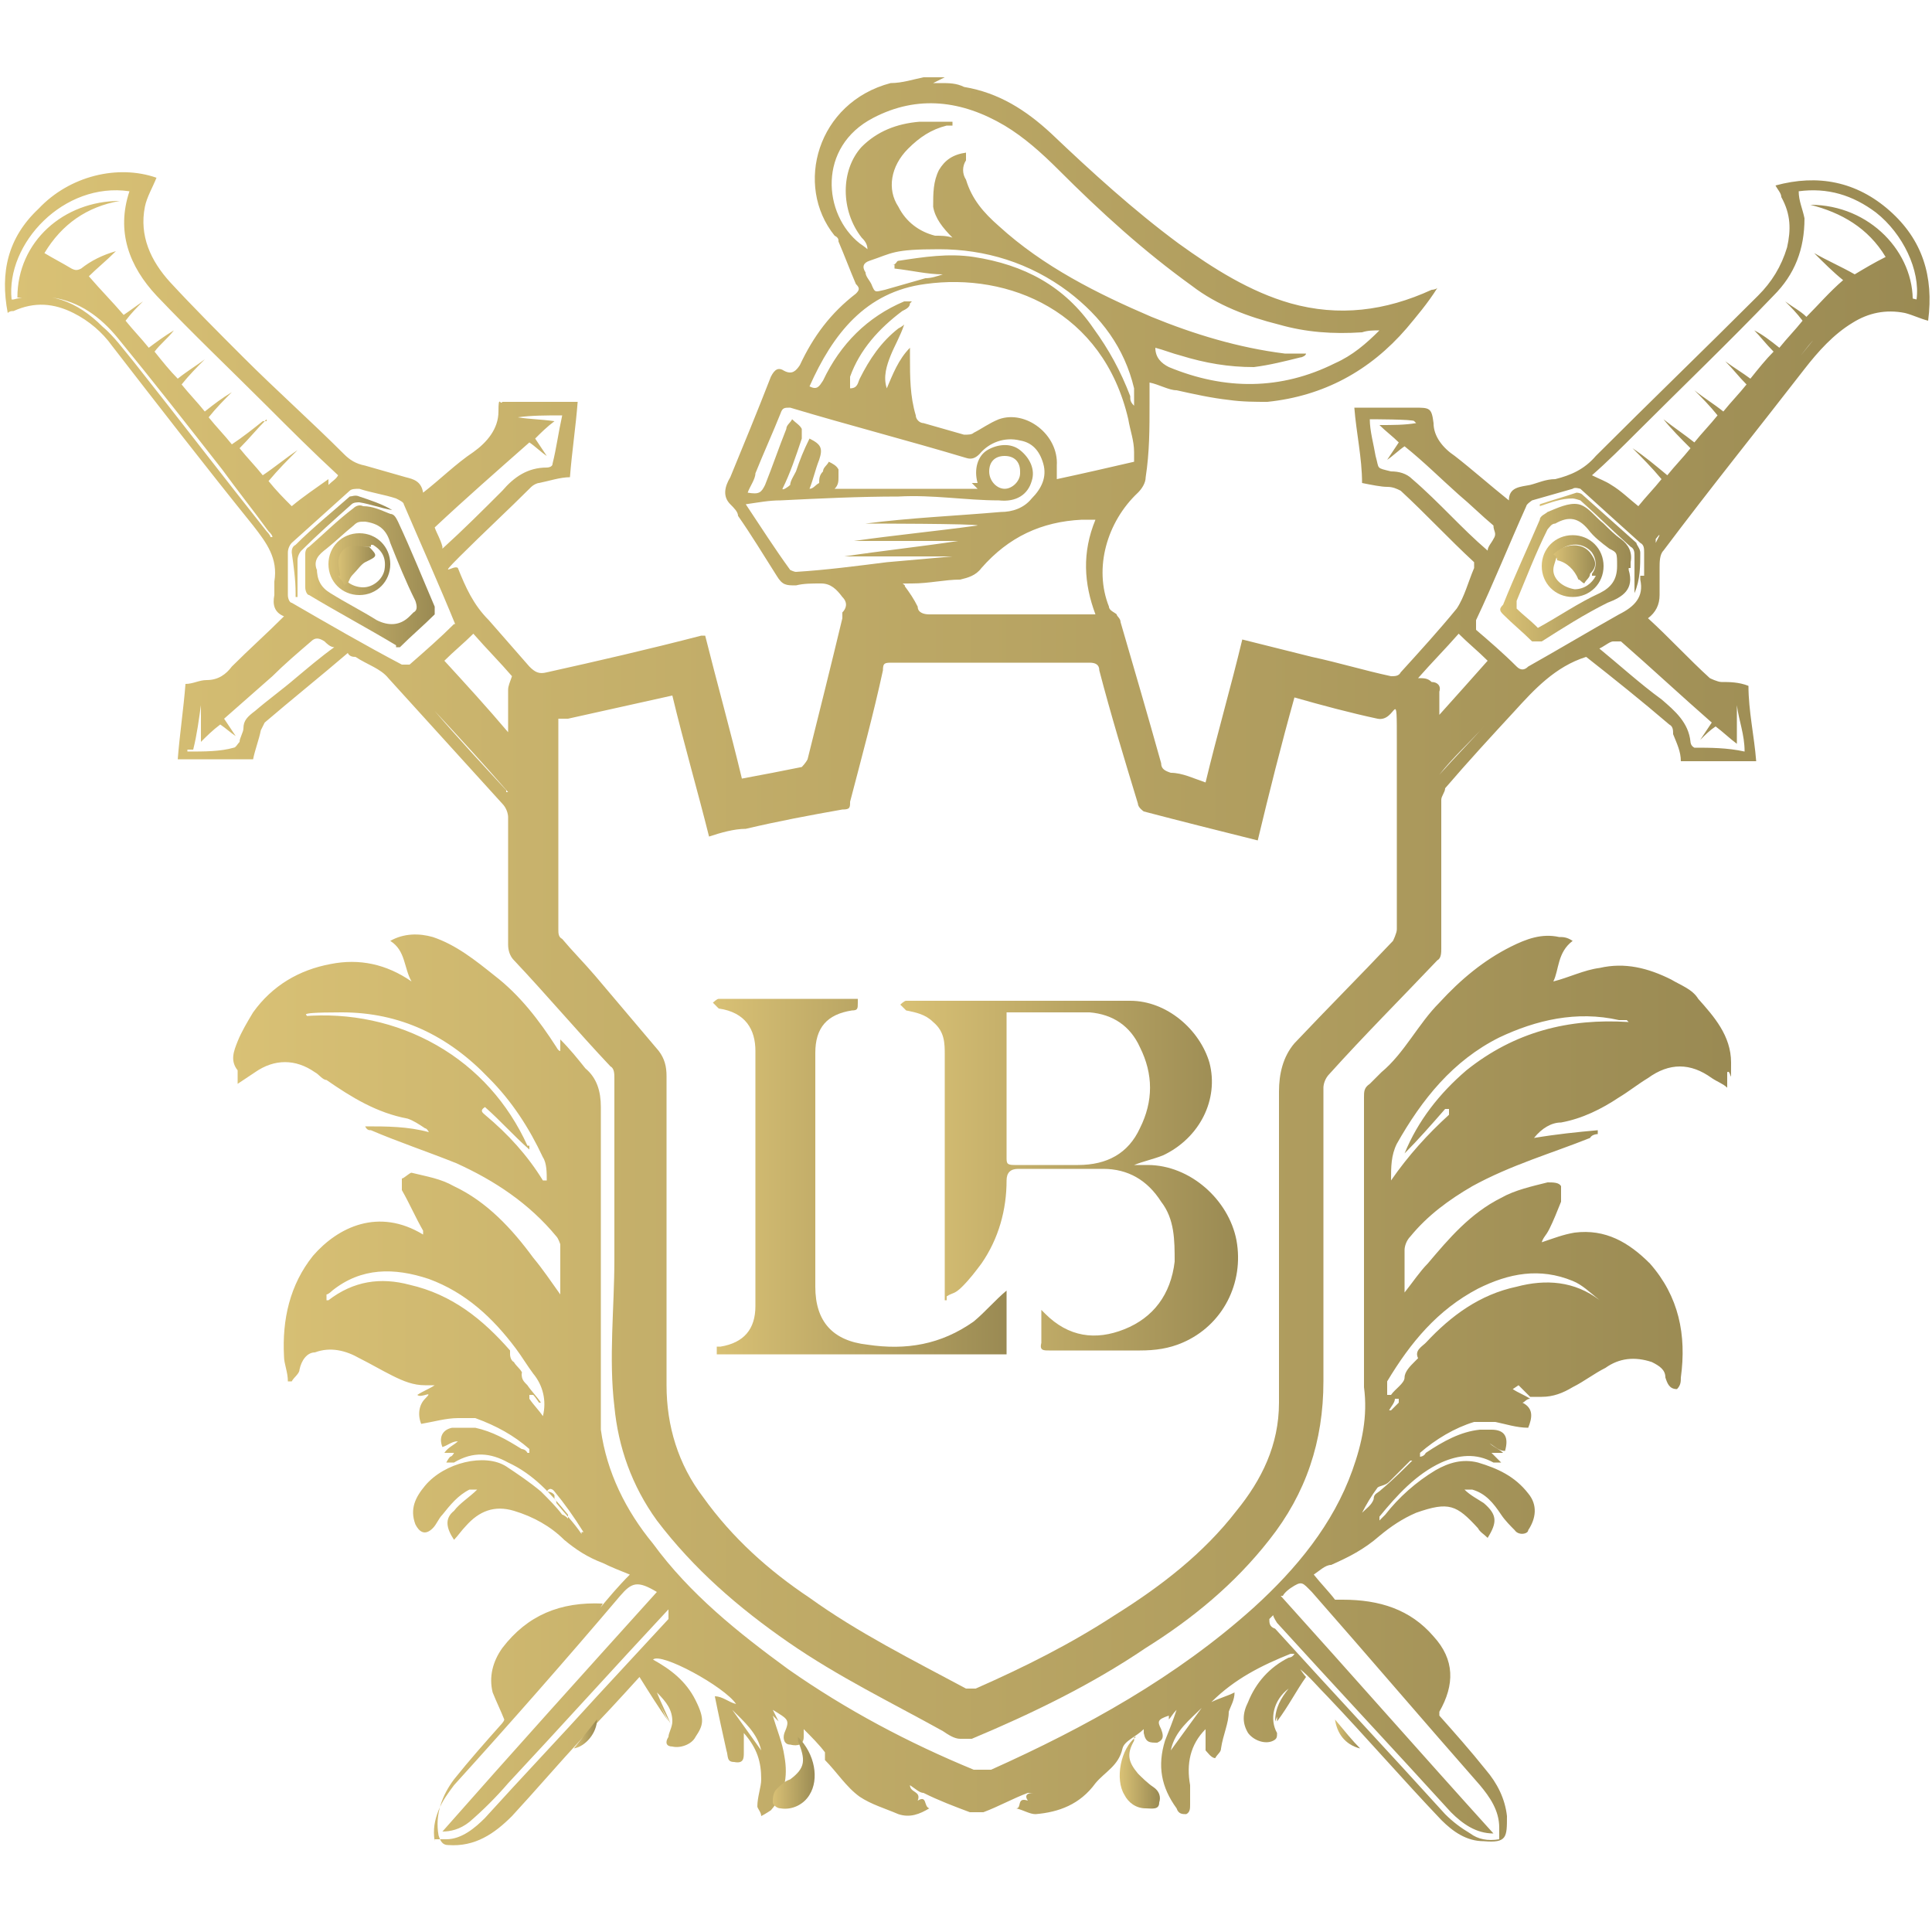
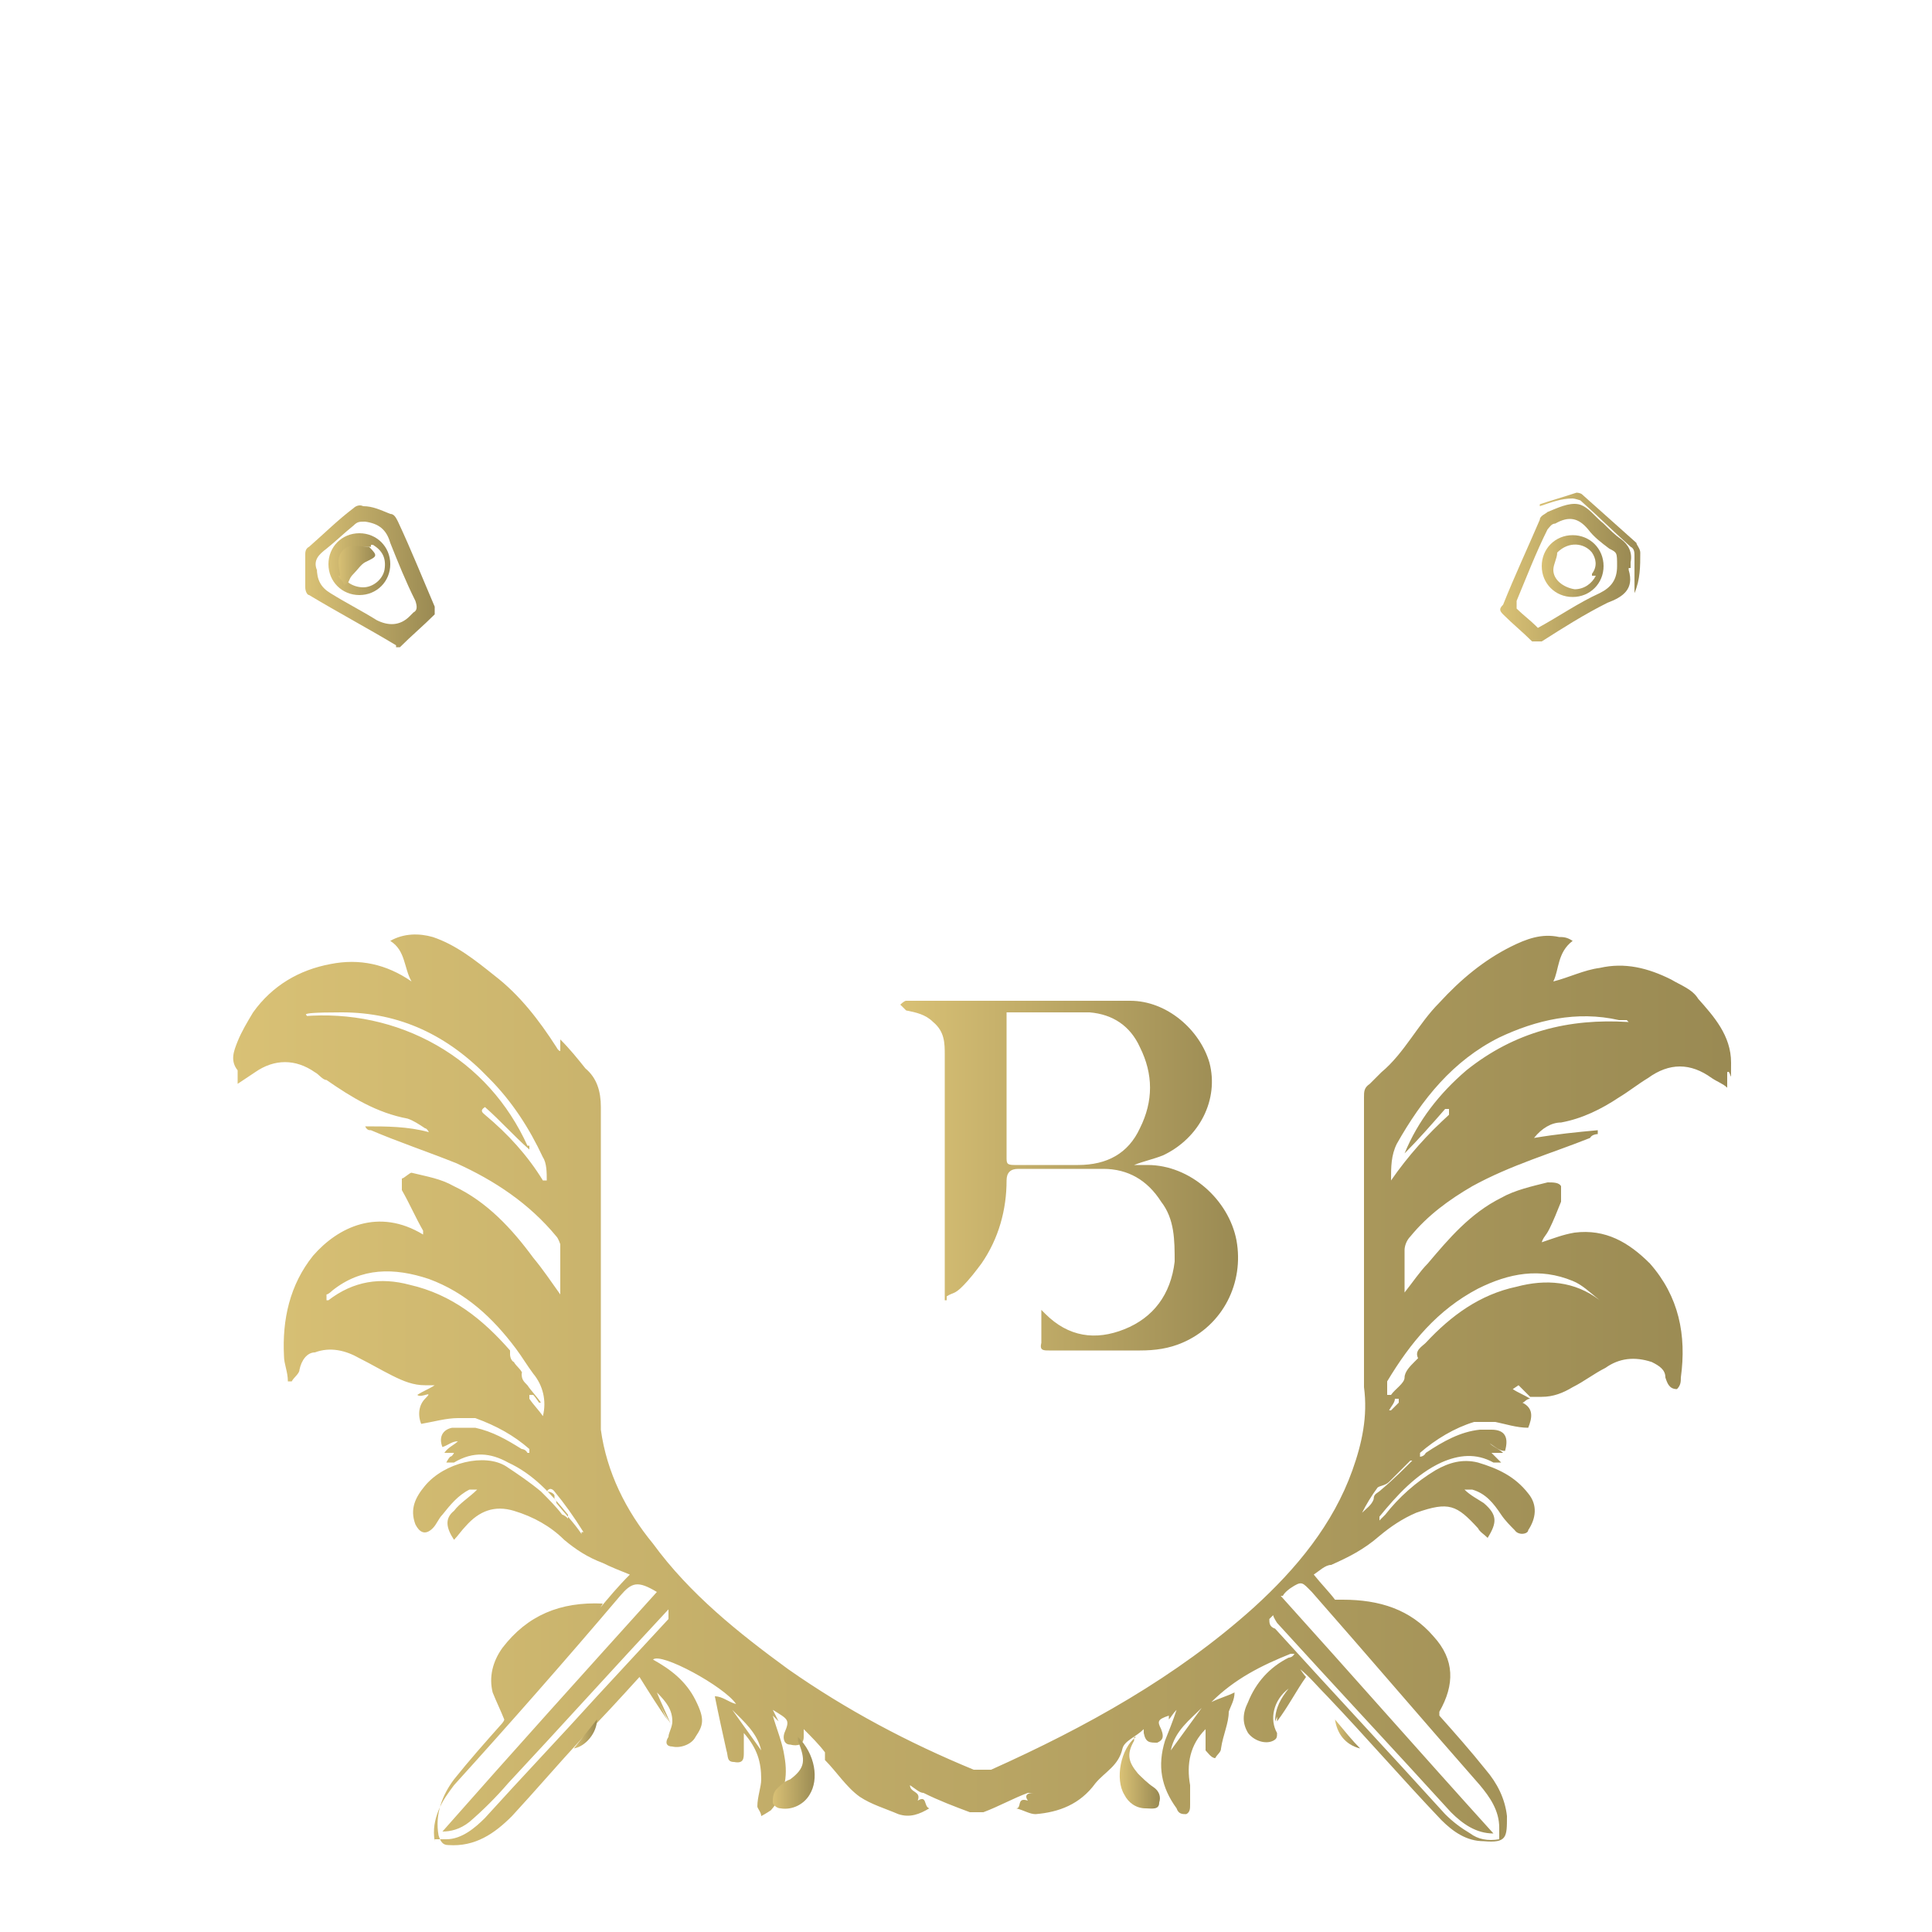
<svg xmlns="http://www.w3.org/2000/svg" version="1.1" viewBox="0 0 100 100">
  <defs>
    <style>
      .cls-1 {
        fill: url(#linear-gradient-15);
      }

      .cls-2 {
        fill: url(#linear-gradient-13);
      }

      .cls-3 {
        fill: url(#linear-gradient-2);
      }

      .cls-4 {
        fill: url(#linear-gradient-10);
      }

      .cls-5 {
        fill: url(#linear-gradient-12);
      }

      .cls-6 {
        fill: url(#linear-gradient-4);
      }

      .cls-7 {
        fill: url(#linear-gradient-3);
      }

      .cls-8 {
        fill: url(#linear-gradient-5);
      }

      .cls-9 {
        fill: url(#linear-gradient-8);
      }

      .cls-10 {
        fill: url(#linear-gradient-14);
      }

      .cls-11 {
        fill: url(#linear-gradient-7);
      }

      .cls-12 {
        fill: url(#linear-gradient-9);
      }

      .cls-13 {
        fill: url(#linear-gradient-11);
      }

      .cls-14 {
        fill: url(#linear-gradient-6);
      }

      .cls-15 {
        display: none;
      }

      .cls-16 {
        fill: url(#linear-gradient-16);
      }

      .cls-17 {
        fill: url(#linear-gradient);
      }
    </style>
    <linearGradient id="linear-gradient" x1=".5" y1="-981.1" x2="100" y2="-981.1" gradientTransform="translate(0 -934.1) scale(1 -1)" gradientUnits="userSpaceOnUse">
      <stop offset="0" stop-color="#d9c175" />
      <stop offset="1" stop-color="#9a8a53" />
    </linearGradient>
    <linearGradient id="linear-gradient-2" x1="11.8" y1="-1006.1" x2="89.3" y2="-1006.1" gradientTransform="translate(0 -934.1) scale(1 -1)" gradientUnits="userSpaceOnUse">
      <stop offset="0" stop-color="#d9c175" />
      <stop offset="1" stop-color="#9a8a53" />
    </linearGradient>
    <linearGradient id="linear-gradient-3" x1="40" y1="-1025.9" x2="42.2" y2="-1025.9" gradientTransform="translate(0 -934.1) scale(1 -1)" gradientUnits="userSpaceOnUse">
      <stop offset="0" stop-color="#d9c175" />
      <stop offset="1" stop-color="#9a8a53" />
    </linearGradient>
    <linearGradient id="linear-gradient-4" x1="58" y1="-1025.9" x2="60" y2="-1025.9" gradientTransform="translate(0 -934.1) scale(1 -1)" gradientUnits="userSpaceOnUse">
      <stop offset="0" stop-color="#d9c175" />
      <stop offset="1" stop-color="#9a8a53" />
    </linearGradient>
    <linearGradient id="linear-gradient-5" x1="69.1" y1="-1023.9" x2="70.4" y2="-1023.9" gradientTransform="translate(0 -934.1) scale(1 -1)" gradientUnits="userSpaceOnUse">
      <stop offset="0" stop-color="#d9c175" />
      <stop offset="1" stop-color="#9a8a53" />
    </linearGradient>
    <linearGradient id="linear-gradient-6" x1="29.7" y1="-1023.9" x2="30.9" y2="-1023.9" gradientTransform="translate(0 -934.1) scale(1 -1)" gradientUnits="userSpaceOnUse">
      <stop offset="0" stop-color="#d9c175" />
      <stop offset="1" stop-color="#9a8a53" />
    </linearGradient>
    <linearGradient id="linear-gradient-7" x1="46.6" y1="-995" x2="64.1" y2="-995" gradientTransform="translate(0 -934.1) scale(1 -1)" gradientUnits="userSpaceOnUse">
      <stop offset="0" stop-color="#d9c175" />
      <stop offset="1" stop-color="#9a8a53" />
    </linearGradient>
    <linearGradient id="linear-gradient-8" x1="36.9" y1="-995" x2="52.1" y2="-995" gradientTransform="translate(0 -934.1) scale(1 -1)" gradientUnits="userSpaceOnUse">
      <stop offset="0" stop-color="#d9c175" />
      <stop offset="1" stop-color="#9a8a53" />
    </linearGradient>
    <linearGradient id="linear-gradient-9" x1="15.8" y1="-964" x2="22.5" y2="-964" gradientTransform="translate(0 -934.1) scale(1 -1)" gradientUnits="userSpaceOnUse">
      <stop offset="0" stop-color="#d9c175" />
      <stop offset="1" stop-color="#9a8a53" />
    </linearGradient>
    <linearGradient id="linear-gradient-10" x1="15.1" y1="-962.4" x2="20.3" y2="-962.4" gradientTransform="translate(0 -934.1) scale(1 -1)" gradientUnits="userSpaceOnUse">
      <stop offset="0" stop-color="#d9c175" />
      <stop offset="1" stop-color="#9a8a53" />
    </linearGradient>
    <linearGradient id="linear-gradient-11" x1="77.7" y1="-963.8" x2="84.4" y2="-963.8" gradientTransform="translate(0 -934.1) scale(1 -1)" gradientUnits="userSpaceOnUse">
      <stop offset="0" stop-color="#d9c175" />
      <stop offset="1" stop-color="#9a8a53" />
    </linearGradient>
    <linearGradient id="linear-gradient-12" x1="79.7" y1="-962.2" x2="84.9" y2="-962.2" gradientTransform="translate(0 -934.1) scale(1 -1)" gradientUnits="userSpaceOnUse">
      <stop offset="0" stop-color="#d9c175" />
      <stop offset="1" stop-color="#9a8a53" />
    </linearGradient>
    <linearGradient id="linear-gradient-13" x1="17" y1="-963.3" x2="20.2" y2="-963.3" gradientTransform="translate(0 -934.1) scale(1 -1)" gradientUnits="userSpaceOnUse">
      <stop offset="0" stop-color="#d9c175" />
      <stop offset="1" stop-color="#9a8a53" />
    </linearGradient>
    <linearGradient id="linear-gradient-14" x1="79.8" y1="-963.4" x2="83" y2="-963.4" gradientTransform="translate(0 -934.1) scale(1 -1)" gradientUnits="userSpaceOnUse">
      <stop offset="0" stop-color="#d9c175" />
      <stop offset="1" stop-color="#9a8a53" />
    </linearGradient>
    <linearGradient id="linear-gradient-15" x1="17.5" y1="-963.4" x2="19.4" y2="-963.4" gradientTransform="translate(0 -934.1) scale(1 -1)" gradientUnits="userSpaceOnUse">
      <stop offset="0" stop-color="#d9c175" />
      <stop offset="1" stop-color="#9a8a53" />
    </linearGradient>
    <linearGradient id="linear-gradient-16" x1="80.4" y1="-963.4" x2="82.6" y2="-963.4" gradientTransform="translate(0 -934.1) scale(1 -1)" gradientUnits="userSpaceOnUse">
      <stop offset="0" stop-color="#d9c175" />
      <stop offset="1" stop-color="#9a8a53" />
    </linearGradient>
  </defs>
  <g>
    <g id="Layer_1">
      <rect class="cls-15" y="0" width="100" height="100" rx="16" ry="16" />
      <g>
-         <path class="cls-17" d="M48.7,4.3c.4,0,.8,0,1.2.2,1.8.3,3.2,1.2,4.5,2.4,2.1,2,4.3,4,6.6,5.7,1.8,1.3,3.7,2.5,5.8,3.1,2.5.7,4.9.4,7.3-.7,0,0,.2,0,.3-.1h0c-.5.8-1.1,1.5-1.6,2.1-1.9,2.2-4.3,3.5-7.2,3.8-.6,0-1.3,0-2-.1-.9-.1-1.8-.3-2.7-.5-.4,0-.9-.3-1.4-.4v1.1c0,1.3,0,2.5-.2,3.8,0,.3-.2.6-.4.8-1.6,1.5-2.3,3.9-1.5,5.9,0,.2.3.3.4.4,0,.1.2.2.2.4.7,2.4,1.4,4.8,2.1,7.3,0,.3.2.4.5.5.6,0,1.2.3,1.8.5.6-2.5,1.3-4.9,1.9-7.4,1.2.3,2.4.6,3.6.9,1.4.3,2.7.7,4.1,1,.2,0,.4,0,.5-.2,1-1.1,2-2.2,2.9-3.3.4-.6.6-1.4.9-2.1v-.3c-1.3-1.2-2.5-2.5-3.8-3.7-.2-.1-.4-.2-.7-.2s-.8-.1-1.3-.2c0-1.3-.3-2.6-.4-3.9h3.1c.8,0,.9,0,1,.8,0,.7.5,1.3,1.1,1.7.9.7,1.8,1.5,2.8,2.3,0-.7.6-.7,1.1-.8.4-.1.8-.3,1.3-.3.8-.2,1.5-.5,2.1-1.2,2.8-2.8,5.6-5.5,8.4-8.3.7-.7,1.2-1.5,1.5-2.5.2-.9.2-1.7-.3-2.6,0-.2-.2-.4-.3-.6,2.2-.6,4.2-.2,5.9,1.3,1.7,1.5,2.3,3.4,2,5.7-.4-.1-.8-.3-1.2-.4-1-.2-1.9,0-2.7.5-1,.6-1.8,1.5-2.5,2.4-2.4,3.1-4.9,6.2-7.3,9.4-.2.2-.2.6-.2.9v1.4c0,.5-.2.9-.6,1.2,1.1,1,2.1,2.1,3.2,3.1,0,0,.4.2.6.2.4,0,.9,0,1.4.2,0,1.3.3,2.6.4,3.9h-3.9c0-.5-.2-.9-.4-1.4,0-.2,0-.4-.2-.5-1.4-1.2-2.9-2.4-4.3-3.5-1.6.5-2.7,1.7-3.7,2.8-1.2,1.3-2.4,2.6-3.6,4,0,.2-.2.4-.2.6v7.7c0,.2,0,.5-.2.6-1.9,2-3.8,3.9-5.6,5.9-.2.2-.3.5-.3.7v15.2c0,3.1-.9,5.8-2.8,8.2-1.8,2.3-4,4.1-6.4,5.6-2.8,1.9-5.9,3.4-9,4.7h-.6c-.3,0-.6-.2-.9-.4-2.7-1.5-5.4-2.8-8-4.6-2.6-1.8-4.9-3.8-6.8-6.3-1.3-1.8-2-3.8-2.2-5.9-.3-2.5,0-5.1,0-7.6v-9.4c0-.2,0-.5-.2-.6-1.7-1.8-3.3-3.7-5-5.5-.2-.2-.3-.5-.3-.8v-6.6c0-.2-.1-.5-.3-.7-2-2.2-3.9-4.3-5.9-6.5-.4-.5-1.1-.7-1.7-1.1-.1,0-.3,0-.4-.2-1.4,1.2-2.9,2.4-4.3,3.6,0,0-.1.2-.2.4-.1.5-.3,1-.4,1.5h-3.9c.1-1.3.3-2.6.4-3.9.4,0,.7-.2,1.1-.2.6,0,1-.3,1.3-.7.9-.9,1.8-1.7,2.7-2.6h0c-.5-.2-.6-.6-.5-1.1v-.7c.2-1.2-.4-2-1.1-2.9-2.5-3.1-4.9-6.2-7.3-9.3-.5-.7-1.2-1.3-2-1.7-1-.5-2-.6-3.1-.1-.1,0-.2,0-.3.1h0c-.4-2.1,0-3.9,1.6-5.4,1.6-1.7,4.1-2.3,6.1-1.6-.2.5-.5,1-.6,1.5-.3,1.5.3,2.8,1.3,3.9,1.2,1.3,2.5,2.6,3.8,3.9,1.7,1.7,3.5,3.3,5.2,5,.3.3.6.5,1.1.6.7.2,1.4.4,2.1.6.4.1.8.2.9.8.9-.7,1.7-1.5,2.6-2.1.7-.5,1.3-1.2,1.3-2.1s.1-.3.2-.5h3.9c-.1,1.3-.3,2.6-.4,3.9-.5,0-1.1.2-1.6.3-.1,0-.3.1-.4.2-1.2,1.2-2.5,2.4-3.7,3.6s-.3.4-.1.6c.4,1,.8,1.9,1.6,2.7.7.8,1.4,1.6,2.1,2.4.3.3.5.4.9.3,2.7-.6,5.3-1.2,8-1.9h.2c.6,2.4,1.3,4.9,1.9,7.4,1.1-.2,2.1-.4,3.1-.6,0,0,.2-.2.3-.4.6-2.4,1.2-4.8,1.8-7.3v-.3c.2-.2.3-.5,0-.8-.3-.4-.6-.7-1.1-.7s-.9,0-1.3.1c-.5,0-.7,0-1-.5-.7-1.1-1.3-2.1-2-3.1,0-.2-.2-.4-.4-.6-.4-.4-.3-.9,0-1.4.7-1.7,1.4-3.4,2.1-5.2.2-.4.4-.5.7-.3.4.2.6,0,.8-.3.7-1.5,1.6-2.7,2.9-3.7.2-.2.2-.3,0-.5-.3-.7-.6-1.5-.9-2.2,0-.1,0-.2-.2-.3-2.1-2.6-.9-6.9,2.9-7.9.6,0,1.2-.2,1.7-.3h1.1l-.6.3h.4ZM28.9,37.3v10.8c0,.2,0,.4.2.5.5.6,1.1,1.2,1.7,1.9,1.1,1.3,2.2,2.6,3.3,3.9.3.4.4.8.4,1.3v16c0,2.1.6,4.1,1.9,5.8,1.5,2.1,3.4,3.8,5.5,5.2,2.5,1.8,5.3,3.2,8.1,4.7h.5c2.5-1.1,4.9-2.3,7.2-3.8,2.4-1.5,4.6-3.2,6.3-5.4,1.3-1.6,2.2-3.4,2.2-5.6v-16.1c0-.9.2-1.8.8-2.5,1.7-1.8,3.4-3.5,5.1-5.3,0,0,.2-.4.2-.6v-9.6c0-3.2,0-1.1-1-1.3-1.4-.3-2.9-.7-4.3-1.1-.7,2.5-1.3,4.9-1.9,7.4-2-.5-4-1-5.9-1.5,0,0-.3-.2-.3-.4-.7-2.3-1.4-4.6-2-6.9,0-.3-.2-.4-.5-.4h-10.2c-.4,0-.5,0-.5.4-.5,2.3-1.1,4.5-1.7,6.8,0,.3,0,.4-.4.4-1.7.3-3.3.6-5,1-.6,0-1.3.2-1.9.4-.6-2.4-1.3-4.8-1.9-7.3-1.8.4-3.6.8-5.4,1.2h-.5,0ZM71.4,17.1c-.3,0-.6,0-.9.1-1.5.1-2.9,0-4.3-.4-1.6-.4-3.2-1-4.5-2-2.5-1.8-4.7-3.8-6.9-6-.9-.9-1.8-1.7-2.8-2.3-2.2-1.3-4.5-1.6-6.8-.4-2.9,1.5-2.6,5-.7,6.5,0,0,.3.2.4.3h0c0-.3-.2-.5-.3-.6-1.1-1.4-1.1-3.5,0-4.7.8-.8,1.8-1.2,3-1.3h1.7v.2h-.3c-.8.2-1.4.6-2,1.2-.9.9-1.1,2.1-.5,3,.4.8,1.1,1.3,1.9,1.5.3,0,.6,0,.9.1h0c-.5-.5-.9-1-1-1.6,0-.7,0-1.3.3-1.9.3-.5.7-.8,1.4-.9v.4c-.2.3-.2.7,0,1,.3,1,.9,1.7,1.7,2.4,2.3,2.1,5.1,3.5,7.9,4.7,2.2.9,4.5,1.6,6.9,1.9h1.1c0,.1-.2.2-.3.2-.8.2-1.6.4-2.4.5-1.3,0-2.5-.2-3.8-.6-.4-.1-.9-.3-1.3-.4,0,.5.3.8.7,1,2.9,1.2,5.8,1.2,8.6-.2.9-.4,1.6-1,2.3-1.7h0ZM47.1,15.7h0c0,.2-.2.3-.4.4-1.2.9-2.2,2-2.7,3.4v.6c.4,0,.4-.3.5-.5.5-1,1.1-1.9,2-2.6,0,0,.2-.1.3-.2-.2.6-.5,1.1-.7,1.6s-.4,1.1-.2,1.7c.3-.7.6-1.5,1.2-2.1v.5c0,1,0,2,.3,3,0,.2.2.4.4.4.7.2,1.4.4,2.1.6.2,0,.4,0,.5-.1.4-.2.8-.5,1.3-.7,1.4-.5,3.1.8,3,2.4v.7c1.4-.3,2.7-.6,4-.9v-.5c0-.6-.2-1.1-.3-1.7-1.3-5.6-6.2-7.6-10.5-7-3.1.4-4.8,2.6-6,5.3.4.2.5,0,.7-.3.9-1.9,2.3-3.3,4.2-4.1h.4,0ZM50.6,25h0c-.2-.7,0-1.4.5-1.7.5-.3,1.2-.4,1.7,0s.8,1,.6,1.6c-.2.7-.8,1.1-1.7,1-1.7,0-3.4-.3-5.2-.2-2,0-4.1.1-6.1.2-.6,0-1.1.1-1.8.2.8,1.2,1.5,2.3,2.3,3.4,0,0,.2.1.3.1,1.6-.1,3.1-.3,4.7-.5,1.1-.1,2.3-.2,3.4-.3h-5.6c2-.3,3.9-.5,5.9-.8h-5.4c2.1-.3,4.2-.5,6.4-.8h0c0-.1-5.8-.1-5.8-.1h0c2.3-.3,4.7-.4,7-.6.6,0,1.2-.2,1.6-.7.5-.5.8-1.1.6-1.8-.2-.7-.6-1.1-1.2-1.2-.8-.2-1.6.1-2.1.7-.2.2-.4.3-.7.2-3-.9-6.1-1.7-9.1-2.6-.3,0-.4,0-.5.3-.4,1-.9,2.1-1.3,3.1,0,.3-.3.7-.4,1,.6.1.7,0,.9-.4.4-1,.7-1.9,1.1-2.9,0-.2.2-.3.3-.5.2.2.4.3.5.5v.5c-.3.9-.6,1.8-1,2.6h0c0,.1.3-.1.4-.2,0-.2.2-.5.3-.7.2-.6.4-1.1.7-1.7.6.3.7.5.5,1.1-.2.5-.3,1-.5,1.5h0c.2,0,.3-.2.5-.3,0-.2,0-.4.2-.6,0-.2.2-.3.3-.5.2.1.4.2.5.4v.4c0,.2,0,.4-.2.6h7.4l-.3-.3s.3,0,.3,0ZM85.8,27.7h0s.2-.2.2-.3c.9-1.1,1.8-2.3,2.7-3.4,1.8-2.2,3.6-4.5,5.4-6.7.7-.9,1.7-1.5,2.8-1.8.8-.2,1.6-.2,2.3,0,.2-1.5-.7-3.4-2.1-4.5-1.2-.9-2.5-1.3-4-1.1,0,.5.2.9.3,1.4,0,1.6-.5,2.9-1.6,4-2.3,2.4-4.7,4.7-7.1,7.1-.7.7-1.5,1.5-2.3,2.2.4.2.7.3,1,.5.5.3.9.7,1.4,1.1.4-.5.8-.9,1.2-1.4-.5-.6-1-1.1-1.5-1.6h0c.6.4,1.2.9,1.8,1.4.4-.5.8-.9,1.2-1.4-.5-.5-1-1-1.4-1.5h0c.5.4,1.1.8,1.6,1.2.4-.5.8-.9,1.2-1.4-.4-.5-.8-.9-1.2-1.3h0c.5.4,1,.7,1.5,1.1.4-.5.8-.9,1.2-1.4-.4-.4-.7-.8-1.1-1.2h0c.4.3.9.6,1.3.9.4-.5.8-1,1.2-1.4-.4-.4-.7-.8-1-1.1h0c.4.2.8.5,1.3.9.4-.5.8-.9,1.2-1.4-.3-.4-.6-.7-.9-1h0c.4.3.8.5,1.1.8.6-.6,1.2-1.3,1.9-1.9-.5-.4-1-.9-1.5-1.4h0c.7.4,1.4.7,2.1,1.1.5-.3,1-.6,1.6-.9-.9-1.5-2.3-2.3-3.9-2.7,3.1,0,5.4,2.5,5.3,5.1h-1.9c-1.4.2-2.6,1.1-3.5,2.2-2.6,3.3-5.2,6.7-7.9,10v.2l.2-.4h0ZM13.8,21.7h0c-.5.5-.9,1-1.4,1.5.4.5.8.9,1.2,1.4.6-.4,1.2-.9,1.8-1.3h0c-.5.5-1,1-1.5,1.6.4.5.8.9,1.2,1.3.6-.5,1.2-.9,1.9-1.4v.3c.2-.2.4-.3.5-.5-1.3-1.2-2.5-2.4-3.7-3.6-1.9-1.9-3.8-3.7-5.7-5.7-1.4-1.5-2.1-3.3-1.4-5.4h0c-3.4-.5-6.4,2.7-6.1,5.6h.1c1.8-.5,3.3.1,4.6,1.4.6.5,1.1,1.2,1.6,1.8,2.3,2.9,4.6,5.9,6.9,8.8,0,0,.2.2.2.3h.1c0-.1-.1-.2-.2-.3-.8-1.1-1.6-2.1-2.4-3.2-1.8-2.3-3.6-4.6-5.4-6.8-.9-1.1-2-1.9-3.4-2.1H.9c0-2.9,2.4-5,5.3-5-1.7.3-3,1.2-3.9,2.7.5.3.9.5,1.4.8.2.1.3.1.5,0,.5-.4,1.1-.7,1.8-.9-.5.5-1,.9-1.4,1.3.6.7,1.2,1.3,1.8,2,.3-.2.7-.5,1-.7h0c-.3.3-.6.6-.9,1,.4.5.8.9,1.2,1.4.4-.3.8-.6,1.3-.9h0c-.3.4-.7.7-1,1.1.4.5.8,1,1.2,1.4.5-.4,1-.7,1.4-1h0c-.4.4-.8.8-1.2,1.3.4.5.8.9,1.2,1.4.5-.4.9-.7,1.4-1h0c-.4.4-.8.8-1.2,1.3.4.5.8.9,1.2,1.4.6-.4,1.1-.8,1.6-1.2h.2ZM46.8,30.3c.3.4.5.7.7,1.1,0,.3.3.4.6.4h8.2c2.8,0,.3,0,.4,0-.6-1.6-.7-3.2,0-4.9h-.7c-2.1.1-3.8.9-5.2,2.5-.3.4-.7.5-1.1.6-.8,0-1.6.2-2.5.2s-.2,0-.4.2h0ZM23.6,32.4h0c-.9-2.2-1.8-4.2-2.7-6.3,0-.1-.2-.2-.4-.3-.6-.2-1.3-.3-1.9-.5-.2,0-.4,0-.5.1-1,.9-2,1.8-3,2.7-.1.1-.2.3-.2.5v2.2c0,.2.1.4.2.4,1.9,1.1,3.8,2.2,5.7,3.2h.4c.8-.7,1.6-1.4,2.3-2.1h.1ZM85.1,29.7h0v-1.1c0-.2,0-.4-.2-.5-1-.9-2-1.8-3.1-2.8,0,0-.3-.1-.4,0-.7.2-1.4.4-2.1.6,0,0-.3.2-.3.3-.9,2-1.7,4-2.6,5.9v.5c.7.6,1.4,1.2,2.1,1.9.2.2.4.2.6,0,1.6-.9,3.1-1.8,4.7-2.7.8-.4,1.3-.9,1.1-1.8v-.2h.2ZM46.2,13.7c.2,0,.2-.2.3-.2,1.3-.2,2.6-.4,3.9-.2,2.6.4,4.7,1.5,6.2,3.7.8,1.1,1.4,2.2,1.9,3.5,0,.2,0,.3.2.5v-.9c-.5-2.1-1.7-3.7-3.4-5-2-1.5-4.3-2.2-6.7-2.2s-2.4.2-3.6.6c-.3.1-.4.3-.2.6,0,.2.2.4.3.6.2.5.2.4.7.3.7-.2,1.4-.4,2.1-.6.3,0,.6-.1.9-.2h0c-.8,0-1.6-.2-2.5-.3v-.2h-.1ZM73.2,21.8h0c0-.1-2.3-.1-2.3-.1,0,.6.2,1.3.3,1.9.2.7,0,.6.8.8.4,0,.8.1,1.1.4.7.6,1.4,1.3,2,1.9s1.2,1.2,1.9,1.8c0-.2.2-.4.3-.6.2-.3,0-.4,0-.7-.6-.5-1.2-1.1-1.8-1.6-.9-.8-1.8-1.7-2.8-2.5-.3.2-.6.5-.9.7h0c.2-.3.4-.6.6-.9-.3-.3-.7-.6-1-.9.7,0,1.3,0,1.9-.1h0ZM22.9,28.4c1.1-1,2.1-2,3.1-3,.6-.7,1.3-1.2,2.3-1.2,0,0,.3,0,.3-.2.2-.8.3-1.6.5-2.5-.8,0-1.6,0-2.3.1h0c.6.1,1.2.1,1.9.2-.4.3-.7.6-1,.9.2.3.4.6.6.9h0c-.3-.2-.6-.5-.9-.7-1.7,1.5-3.3,2.9-4.9,4.4.1.3.3.6.4,1h0ZM82.7,33.5c1.1.9,2.2,1.9,3.3,2.7.7.6,1.4,1.2,1.5,2.2,0,0,0,.2.2.3.8,0,1.7,0,2.6.2,0-.9-.3-1.6-.4-2.4h0v2c-.4-.3-.7-.6-1.1-.9-.3.2-.5.4-.8.7h0c.2-.3.4-.6.6-.9-1.6-1.4-3.1-2.8-4.7-4.2h-.4c-.2,0-.5.3-.8.4h0ZM9.7,38.9c.9,0,1.7,0,2.4-.2.1,0,.2-.2.3-.3,0-.2.2-.5.2-.7,0-.4.2-.6.6-.9.7-.6,1.4-1.1,2.1-1.7.6-.5,1.3-1.1,2-1.6-.2,0-.4-.2-.5-.3-.3-.2-.5-.2-.7,0-.7.6-1.4,1.2-2,1.8-.8.7-1.7,1.5-2.5,2.2.2.3.4.6.6.9h0c-.3-.2-.5-.4-.8-.6-.4.3-.7.6-1,.9v-1.9h0c-.1.7-.2,1.5-.4,2.3h-.3ZM24.5,32.8c-.5.5-1,.9-1.5,1.4,1.1,1.2,2.2,2.4,3.3,3.7v-2.2c0-.2.1-.4.2-.7-.6-.7-1.3-1.4-2-2.2ZM75.5,32.8c-.7.8-1.4,1.5-2.1,2.3.3,0,.5,0,.7.2.3,0,.5.2.4.5v1.2c.9-1,1.7-1.9,2.5-2.8-.5-.5-1-.9-1.5-1.4ZM52.8,24.4c0-.5-.3-.8-.8-.8s-.8.3-.8.8.4.9.8.9.8-.4.8-.8h0ZM26.2,41h.1c-1.3-1.5-2.5-2.8-3.8-4.2h0c1.2,1.4,2.5,2.8,3.7,4.1h0ZM76.9,37.5h0c-.8.9-1.7,1.7-2.4,2.6h0c.8-.9,1.6-1.7,2.4-2.6h0Z" />
        <path class="cls-3" d="M78.3,71.9c.3.2.6.3.9.5-.2,0-.3.2-.4.2.6.3.5.8.3,1.3-.6,0-1.2-.2-1.7-.3h-1.1c-1,.3-2,.9-2.8,1.6v.2s.2,0,.3-.2c.9-.6,1.8-1.1,2.8-1.2h.6c.7,0,.9.4.7,1.1-.3,0-.5-.2-.8-.4h0c.2.2.5.3.7.5h-.6l.5.5h-.4c-.9-.5-1.8-.4-2.7,0-1.3.6-2.3,1.7-3.2,2.8v.2l.3-.3c.7-.9,1.6-1.7,2.6-2.3.7-.4,1.4-.6,2.2-.4,1,.3,1.9.7,2.6,1.6.5.6.4,1.3,0,1.9,0,.2-.5.3-.7,0-.2-.2-.5-.5-.7-.8-.4-.6-.8-1.1-1.5-1.3h-.4c.3.3.7.5,1,.7.7.6.7,1,.2,1.8-.2-.2-.4-.3-.5-.5-1.1-1.2-1.5-1.4-3.2-.8-.7.3-1.3.7-1.9,1.2-.8.7-1.6,1.1-2.5,1.5-.3,0-.6.3-.9.5.4.5.8.9,1.1,1.3h.4c1.9,0,3.5.5,4.7,1.9,1.1,1.2,1.1,2.5.3,3.9v.2c.8.9,1.6,1.8,2.4,2.8.6.7,1,1.5,1.1,2.4,0,1.1,0,1.4-1.2,1.3-.9,0-1.6-.5-2.2-1.1-2-2.1-3.9-4.3-5.9-6.4-.5-.5-.9-1-1.4-1.4,0,0,.2.3.3.4-.5.7-.9,1.5-1.5,2.3,0-.3,0-.5.2-.7,0-.2.2-.4.3-.6h0c-.2.4-.4.8-.6,1.3,0-.7.3-1.2.7-1.7-.8.6-1,1.6-.6,2.3,0,.2,0,.3-.2.4-.4.2-1,0-1.3-.4-.3-.5-.3-1,0-1.6.4-1,1.1-1.8,2.1-2.3,0,0,.2,0,.3-.2h-.2c-1.5.6-2.9,1.3-4.1,2.5.4-.2.8-.3,1.2-.5,0,.4-.2.7-.3,1,0,.6-.3,1.2-.4,1.9,0,.2-.2.3-.3.5-.2,0-.4-.3-.5-.4v-1.1c-.8.8-1,1.8-.8,2.9v1c0,.2,0,.4-.2.5-.2,0-.4,0-.5-.3-.8-1.1-1-2.2-.6-3.5.2-.5.4-1,.6-1.6-.2.2-.3.4-.4.5h0v-.2c-.6.2-.6.3-.4.7.2.5,0,.6-.2.7-.4,0-.6,0-.7-.5v-.2c-.4.4-1,.6-1.1,1-.2.9-.9,1.2-1.4,1.8-.8,1.1-1.9,1.5-3.1,1.6-.3,0-.6-.2-1-.3.3,0,0-.6.6-.4-.2-.3,0-.4.3-.4h-.3c-.8.3-1.5.7-2.3,1h-.7c-.8-.3-1.6-.6-2.4-1-.2,0-.4-.2-.7-.4,0,.4.6.3.4.8.5-.3.3.3.6.4-.5.3-1,.5-1.6.3-.7-.3-1.4-.5-2-.9-.7-.5-1.2-1.3-1.8-1.9v-.4c-.3-.4-.7-.8-1.1-1.2h0v.4c0,.4-.3.5-.7.4-.3,0-.4-.3-.3-.6.3-.7.2-.7-.6-1.2l.3.6h0s-.2-.2-.3-.3c.2.7.5,1.4.6,2.1.2,1.1,0,2-.7,2.8,0,0-.3.2-.5.3,0-.2-.2-.4-.2-.5,0-.5.2-1,.2-1.4,0-.9-.2-1.6-.9-2.4v1c0,.3,0,.6-.5.5-.4,0-.3-.3-.4-.6-.2-.9-.4-1.8-.6-2.8.4,0,.7.3,1.1.4-.6-.9-3.9-2.7-4.3-2.3.9.5,1.7,1.1,2.2,2.1s.4,1.3,0,1.9c-.2.4-.8.6-1.2.5-.3,0-.4-.2-.2-.5,0-.2.2-.5.2-.8,0-.6-.3-1-.8-1.5.2.5.5,1.1.7,1.6h0c-.3-.5-.6-1-.8-1.6h0c.2.5.4,1,.7,1.5h0c-.5-.7-1-1.5-1.5-2.3-1,1.1-2,2.2-3,3.2-1.2,1.3-2.4,2.7-3.6,4-.9.9-1.9,1.6-3.3,1.5-.3,0-.4-.2-.5-.5-.2-1.1.2-2.1.8-2.9.8-1,1.6-1.9,2.4-2.8,0,0,.2-.2.2-.3-.2-.5-.4-.9-.6-1.4-.2-.8,0-1.6.5-2.3,1.3-1.7,3-2.4,5.2-2.3,0,0-.1.2-.2.3h0c.5-.6,1-1.2,1.6-1.8-.5-.2-1-.4-1.4-.6-.8-.3-1.4-.7-2-1.2-.7-.7-1.6-1.2-2.6-1.5s-1.8,0-2.5.8c-.2.2-.4.5-.6.7-.4-.6-.5-1.1,0-1.5.3-.4.8-.7,1.2-1.1h-.4c-.6.3-1,.8-1.4,1.3-.2.2-.3.5-.5.7-.4.4-.7.2-.9-.2-.3-.8,0-1.4.5-2,1-1.2,3.1-1.7,4.2-1,.6.4,1.2.8,1.8,1.3.4.4.8.8,1.1,1.2,0,0,.1,0,.3.2v-.2c-.9-1.1-1.8-2.1-3.1-2.7-.9-.5-1.8-.6-2.8,0h-.4s.1-.2.2-.3c0,0,.1,0,.2-.2h-.5c.2-.3.5-.4.7-.6h0c-.3,0-.5.2-.8.3-.2-.5,0-.9.5-1h1.2c.9.2,1.6.6,2.4,1.1,0,0,.2,0,.3.2h.1v-.2c-.8-.7-1.7-1.2-2.8-1.6h-.9c-.6,0-1.3.2-1.9.3-.2-.5-.1-1,.2-1.3.5-.5-.2,0-.4-.2.3-.2.6-.3.9-.5h-.5c-.6,0-1.1-.2-1.7-.5s-1.1-.6-1.7-.9c-.7-.4-1.5-.6-2.3-.3-.4,0-.7.4-.8.9,0,.2-.3.4-.4.6h-.2c0-.5-.2-.9-.2-1.3-.1-1.9.3-3.7,1.5-5.2,1.3-1.5,3.4-2.5,5.7-1.1v-.2c-.4-.7-.7-1.4-1.1-2.1v-.6c.1,0,.4-.3.5-.3.8.2,1.5.3,2.2.7,1.7.8,3,2.2,4.1,3.7.5.6.9,1.2,1.4,1.9v-2.6s-.1-.3-.2-.4c-1.4-1.7-3.2-2.9-5.2-3.8-1.5-.6-3-1.1-4.4-1.7-.1,0-.2,0-.3-.2,1.1,0,2.2,0,3.3.3,0,0-.1-.2-.2-.2-.3-.2-.6-.4-.9-.5-1.6-.3-2.9-1.1-4.2-2-.2,0-.4-.3-.6-.4-1-.7-2.1-.7-3.1,0-.3.2-.6.4-.9.6v-.7c-.4-.5-.2-1,0-1.5s.5-1,.8-1.5c1-1.4,2.4-2.2,4-2.5,1.5-.3,2.9,0,4.2.9-.4-.7-.3-1.6-1.1-2.1.7-.4,1.5-.4,2.2-.2,1.2.4,2.2,1.2,3.2,2,1.3,1,2.3,2.3,3.2,3.7,0,0,.1.2.2.2h0v-.6c.5.5.9,1,1.3,1.5.6.5.8,1.2.8,2v16.7c.3,2.2,1.3,4.2,2.7,5.9,1.9,2.6,4.4,4.6,7,6.5,3,2.1,6.2,3.8,9.6,5.2h.9c4.9-2.2,9.6-4.8,13.6-8.4,2.2-2,4.1-4.3,5.1-7.1.5-1.4.8-2.8.6-4.3v-15c0-.3,0-.5.3-.7.2-.2.4-.4.6-.6,1.2-1,1.9-2.5,3-3.6,1.1-1.2,2.3-2.2,3.7-2.9.8-.4,1.6-.7,2.5-.5.2,0,.4,0,.7.2-.8.6-.7,1.5-1,2.1.8-.2,1.6-.6,2.4-.7,1.3-.3,2.5,0,3.7.6.5.3,1.1.5,1.4,1,.8.9,1.7,1.9,1.7,3.3s0,.3-.2.5v.8c-.2-.2-.5-.3-.8-.5-1.1-.8-2.2-.8-3.3,0-.5.3-1,.7-1.5,1-.9.6-1.9,1.1-3,1.3-.5,0-1,.3-1.4.8,1.2-.2,2.2-.3,3.3-.4v.2s-.3,0-.4.2c-2,.8-4.1,1.4-6.1,2.5-1.2.7-2.3,1.5-3.2,2.6-.2.2-.3.5-.3.7v2.2c.4-.5.8-1.1,1.2-1.5,1.1-1.3,2.2-2.6,3.8-3.4.7-.4,1.6-.6,2.4-.8.3,0,.6,0,.7.2v.8c-.2.5-.4,1-.6,1.4s-.3.4-.4.7c.6-.2,1.1-.4,1.7-.5,1.6-.2,2.8.5,3.9,1.6,1.5,1.7,1.9,3.7,1.6,5.9,0,.2,0,.4-.2.6-.4,0-.5-.3-.6-.6,0-.4-.3-.6-.7-.8-.9-.3-1.7-.2-2.4.3-.6.3-1.1.7-1.7,1-.5.3-1,.5-1.6.5h-.6l-.6-.6-.3.2h0ZM22.5,95.2h.6c.8,0,1.5-.6,2-1.1,1.9-2.1,3.9-4.2,5.8-6.3,1.2-1.3,2.5-2.7,3.7-4v-.5c-.2-.2,0,0,0,0-2.8,3-5.5,6-8.3,9-.6.7-1.3,1.4-2,2-.5.4-1,.5-1.4.5,3.7-4.2,7.4-8.3,11.1-12.4-1-.6-1.3-.5-1.9.2-2.8,3.3-5.7,6.6-8.6,9.8-.3.4-.6.8-.8,1.3-.2.5-.3,1-.2,1.6v-.2h0ZM66.2,82.5c3.7,4.1,7.3,8.2,11.1,12.4-.9,0-1.6-.5-2.2-1.1-3-3.3-6-6.5-9-9.8,0,0-.2-.3-.2-.4l-.2.2c0,.2,0,.4.3.5,2.9,3.2,5.9,6.4,8.8,9.6.4.4.8.7,1.3,1,.4.3.9.4,1.5.3v-.6c0-.9-.5-1.6-1-2.2-2.9-3.3-5.8-6.7-8.7-10-.5-.5-.5-.6-1.1-.2,0,0-.3.2-.4.4h-.2ZM27.4,59.5c-.8-.7-1.5-1.5-2.3-2.2-.3.2-.1.3,0,.4,1.2,1,2.2,2.1,3,3.4h.2c0-.4,0-.9-.2-1.2-.7-1.5-1.6-2.9-2.8-4.1-2.1-2.2-4.6-3.4-7.6-3.4s-1.3.2-2,.2h0c2.4-.2,4.8.3,6.9,1.5s3.7,3,4.7,5.2h.1s0,.2,0,.2ZM84.2,52.8h-.4c-2.2-.5-4.3,0-6.2.9-2.4,1.2-4,3.2-5.3,5.5-.3.6-.3,1.2-.3,1.9.9-1.3,1.9-2.4,3-3.4v-.3h-.2c-.7.8-1.4,1.6-2.1,2.3h0c.7-1.7,1.8-3.1,3.2-4.3,2.5-2,5.3-2.7,8.4-2.5h0ZM17,67.3h0c1.3-1,2.7-1.2,4.2-.8,2.2.5,3.8,1.8,5.2,3.4v.2s0,.3.2.4c.1.2.5.5.4.6,0,.3.1.4.3.6.2.3.5.6.7.9h-.1s-.2-.3-.3-.4h-.2v.2c.2.3.5.6.7.9.2-.8,0-1.6-.5-2.2-.3-.4-.6-.9-.9-1.3-1.2-1.6-2.6-2.9-4.5-3.6-1.8-.6-3.5-.6-5,.6,0,0-.2.2-.3.2v.3h0ZM72,72.2h0c.2-.3.7-.6.7-.9s.3-.6.5-.8l.2-.2c-.2-.4.2-.6.4-.8,1.3-1.4,2.8-2.5,4.7-2.9,1.5-.4,3-.3,4.3.7h0c-.5-.4-.9-.8-1.4-1-1.7-.7-3.3-.4-4.9.4-2.1,1.1-3.5,2.8-4.7,4.8v.7s.2,0,.2,0ZM30.1,79.3h.1c-.5-.8-1-1.5-1.5-2.1,0,0-.2-.3-.4,0-.2-.2-.3-.3-.5-.5-.4-.4-.8-.8-1.1-1.1h0s.2.2.3.3c.4.4.9.9,1.3,1.3,0,0,.3,0,.4.2v.2c.1,0,.1.2.1.2.4.5.9,1,1.3,1.6h0ZM73.3,75.6h-.3l-1.1,1.1c-.2.2-.5.2-.6.3-.3.4-.6.9-.8,1.3h0c.2-.2.5-.4.6-.7,0-.3.2-.3.4-.5.6-.5,1.2-1.1,1.8-1.7,0,0,0,.2,0,.2ZM62.2,88.4c-.6.6-1.4,1.2-1.6,2.2.5-.7,1.1-1.5,1.6-2.2ZM37.9,88.5c.5.7,1,1.4,1.5,2.1-.2-.9-.9-1.5-1.5-2.1ZM72,73h0l.4-.4v-.2h-.2c0,.2-.2.4-.3.6h0Z" />
        <path class="cls-7" d="M41.3,89.9c.9.9,1.1,2.2.6,3-.3.5-.9.8-1.5.7-.2,0-.4-.2-.4-.3,0-.2,0-.5.2-.7s.4-.4.7-.5c.8-.6.8-1,.4-2v-.2Z" />
        <path class="cls-6" d="M58.7,89.9v.2c-.4.7-.3,1.1.2,1.7.2.2.5.5.8.7s.4.5.3.8c0,.4-.4.3-.7.3-.5,0-.9-.3-1.1-.7-.5-.8-.2-2.4.6-3h0Z" />
        <path class="cls-8" d="M70.4,90.5c-.8-.2-1.2-.8-1.3-1.5.5.6.9,1.1,1.3,1.5Z" />
        <path class="cls-14" d="M29.7,90.5c.4-.5.8-1,1.2-1.5,0,.7-.6,1.4-1.2,1.5Z" />
        <path class="cls-11" d="M48.9,67.3v-12.7c0-.6,0-1.2-.6-1.7-.4-.4-.9-.5-1.4-.6l-.3-.3s.2-.2.3-.2h11.6c1.9,0,3.6,1.5,4.1,3.2.5,1.9-.5,3.9-2.4,4.8-.5.2-1,.3-1.5.5h.7c2.2,0,4.2,1.8,4.6,3.9.4,2.2-.7,4.4-2.8,5.3-.7.3-1.4.4-2.2.4h-4.7c-.3,0-.5,0-.4-.4v-1.7l.2.2c1.2,1.2,2.6,1.4,4.1.8s2.4-1.8,2.6-3.5c0-1.1,0-2.2-.7-3.1-.7-1.1-1.7-1.7-3-1.7h-4.4c-.4,0-.6.2-.6.6,0,1.5-.4,3-1.3,4.3-.3.4-.6.8-1,1.2s-.5.3-.8.5v.2h0ZM52.1,52.4v7.5c0,.3,0,.4.4.4h3.3c1.5,0,2.6-.6,3.2-1.9.7-1.4.7-2.8,0-4.2-.5-1.1-1.4-1.7-2.6-1.8h-4.3Z" />
-         <path class="cls-9" d="M44.4,51.9c0,.3,0,.4-.3.4-1.3.2-1.9.9-1.9,2.2v12.1c0,1.8.9,2.8,2.7,3,2,.3,3.8,0,5.5-1.2.6-.5,1.1-1.1,1.7-1.6v3.3h-15v-.4h.2c1.2-.2,1.8-.9,1.8-2.1v-13.2c0-1.1-.5-2-1.9-2.2l-.3-.3s.2-.2.3-.2h7.2v.2h0Z" />
        <path class="cls-12" d="M20.5,33.4c-1.5-.9-3-1.7-4.5-2.6-.1,0-.2-.2-.2-.4v-1.7c0-.1,0-.3.2-.4.8-.7,1.5-1.4,2.3-2,.1-.1.3-.2.5-.1.5,0,.9.2,1.4.4.2,0,.3.2.4.4.7,1.5,1.3,3,1.9,4.4v.4c-.6.6-1.2,1.1-1.8,1.7h-.2,0ZM16.4,29.4c0,.6.2,1,.7,1.3.8.5,1.6.9,2.4,1.4.6.3,1.2.3,1.7-.2l.2-.2c.2-.1.2-.3.1-.6-.5-1-.9-2-1.3-3-.2-.7-.6-1-1.3-1.1-.3,0-.4,0-.6.2-.5.4-.9.8-1.4,1.2-.4.3-.7.6-.5,1.1h0Z" />
-         <path class="cls-4" d="M15.3,30.7c0-.7-.1-1.4-.2-2.1,0-.1,0-.3.2-.4.9-.9,1.9-1.7,2.8-2.5.1,0,.3-.1.5,0,.6.2,1.2.4,1.7.7-.6-.1-1.1-.3-1.7-.4-.1,0-.3,0-.4.1-.9.8-1.8,1.6-2.6,2.4-.1.1-.2.3-.2.5v1.9h-.1v-.2Z" />
        <path class="cls-13" d="M84.3,29.5c.3,1-.3,1.4-1.1,1.7-1.2.6-2.3,1.3-3.4,2h-.5c-.5-.5-1-.9-1.5-1.4-.2-.2-.2-.3,0-.5.6-1.5,1.3-3,1.9-4.4,0-.2.3-.3.4-.4.5-.2,1.1-.5,1.6-.4s.9.7,1.3,1c.3.3.6.6.9.8.4.3.6.7.5,1.2v.3h-.1ZM79.6,32.5c1.1-.6,2.1-1.3,3.2-1.8.6-.3.9-.7.9-1.4s0-.7-.4-.9c-.4-.3-.8-.6-1.1-1-.5-.6-1-.7-1.7-.3-.2,0-.3.2-.4.3-.6,1.2-1.1,2.5-1.6,3.7v.4c.3.3.7.6,1,.9h0Z" />
        <path class="cls-5" d="M79.7,26.1c.6-.2,1.3-.4,1.9-.6,0,0,.2,0,.3.1.9.8,1.9,1.7,2.8,2.5,0,.1.2.3.2.5,0,.7,0,1.4-.3,2.1v-1.9c0-.2,0-.4-.2-.5-.9-.8-1.7-1.6-2.6-2.4,0,0-.3-.1-.4-.1-.6,0-1.1.2-1.7.4h0Z" />
        <path class="cls-2" d="M17,29.2c0-.9.7-1.6,1.6-1.6s1.6.7,1.6,1.6-.7,1.6-1.6,1.6-1.6-.7-1.6-1.6ZM19.2,28.3h-1.1c-.6.3-.5.8-.4,1.4.1.4.6.7,1.1.7s1-.4,1.1-.9c.1-.6-.1-1-.6-1.3h-.1Z" />
        <path class="cls-10" d="M81.4,30.9c-.9,0-1.6-.7-1.6-1.6s.7-1.6,1.6-1.6,1.6.7,1.6,1.6-.7,1.6-1.6,1.6ZM82.4,29.7c.3-.4.2-.8,0-1.1-.4-.5-1.2-.6-1.8,0,0,.3-.2.6-.2.9,0,.5.5.9,1.1,1,.5,0,.9-.3,1.1-.7h-.2Z" />
        <path class="cls-1" d="M17.6,29.7c-.1-.5-.2-1.1.4-1.4.3-.1.8,0,1.1,0,.5.5.4.5-.2.8-.2.1-.4.4-.6.6s-.2.3-.3.5c0,0-.1,0-.2.1,0-.2-.2-.3-.3-.5h.1Z" />
-         <path class="cls-16" d="M80.5,28.6c.6-.5,1.4-.5,1.8,0,.3.4.4.7,0,1.1,0,.2-.2.3-.3.5-.2-.1-.2-.2-.3-.2-.2-.5-.6-.9-1.1-1,0,0,0-.2-.2-.3h0Z" />
+         <path class="cls-16" d="M80.5,28.6h0Z" />
      </g>
    </g>
  </g>
</svg>